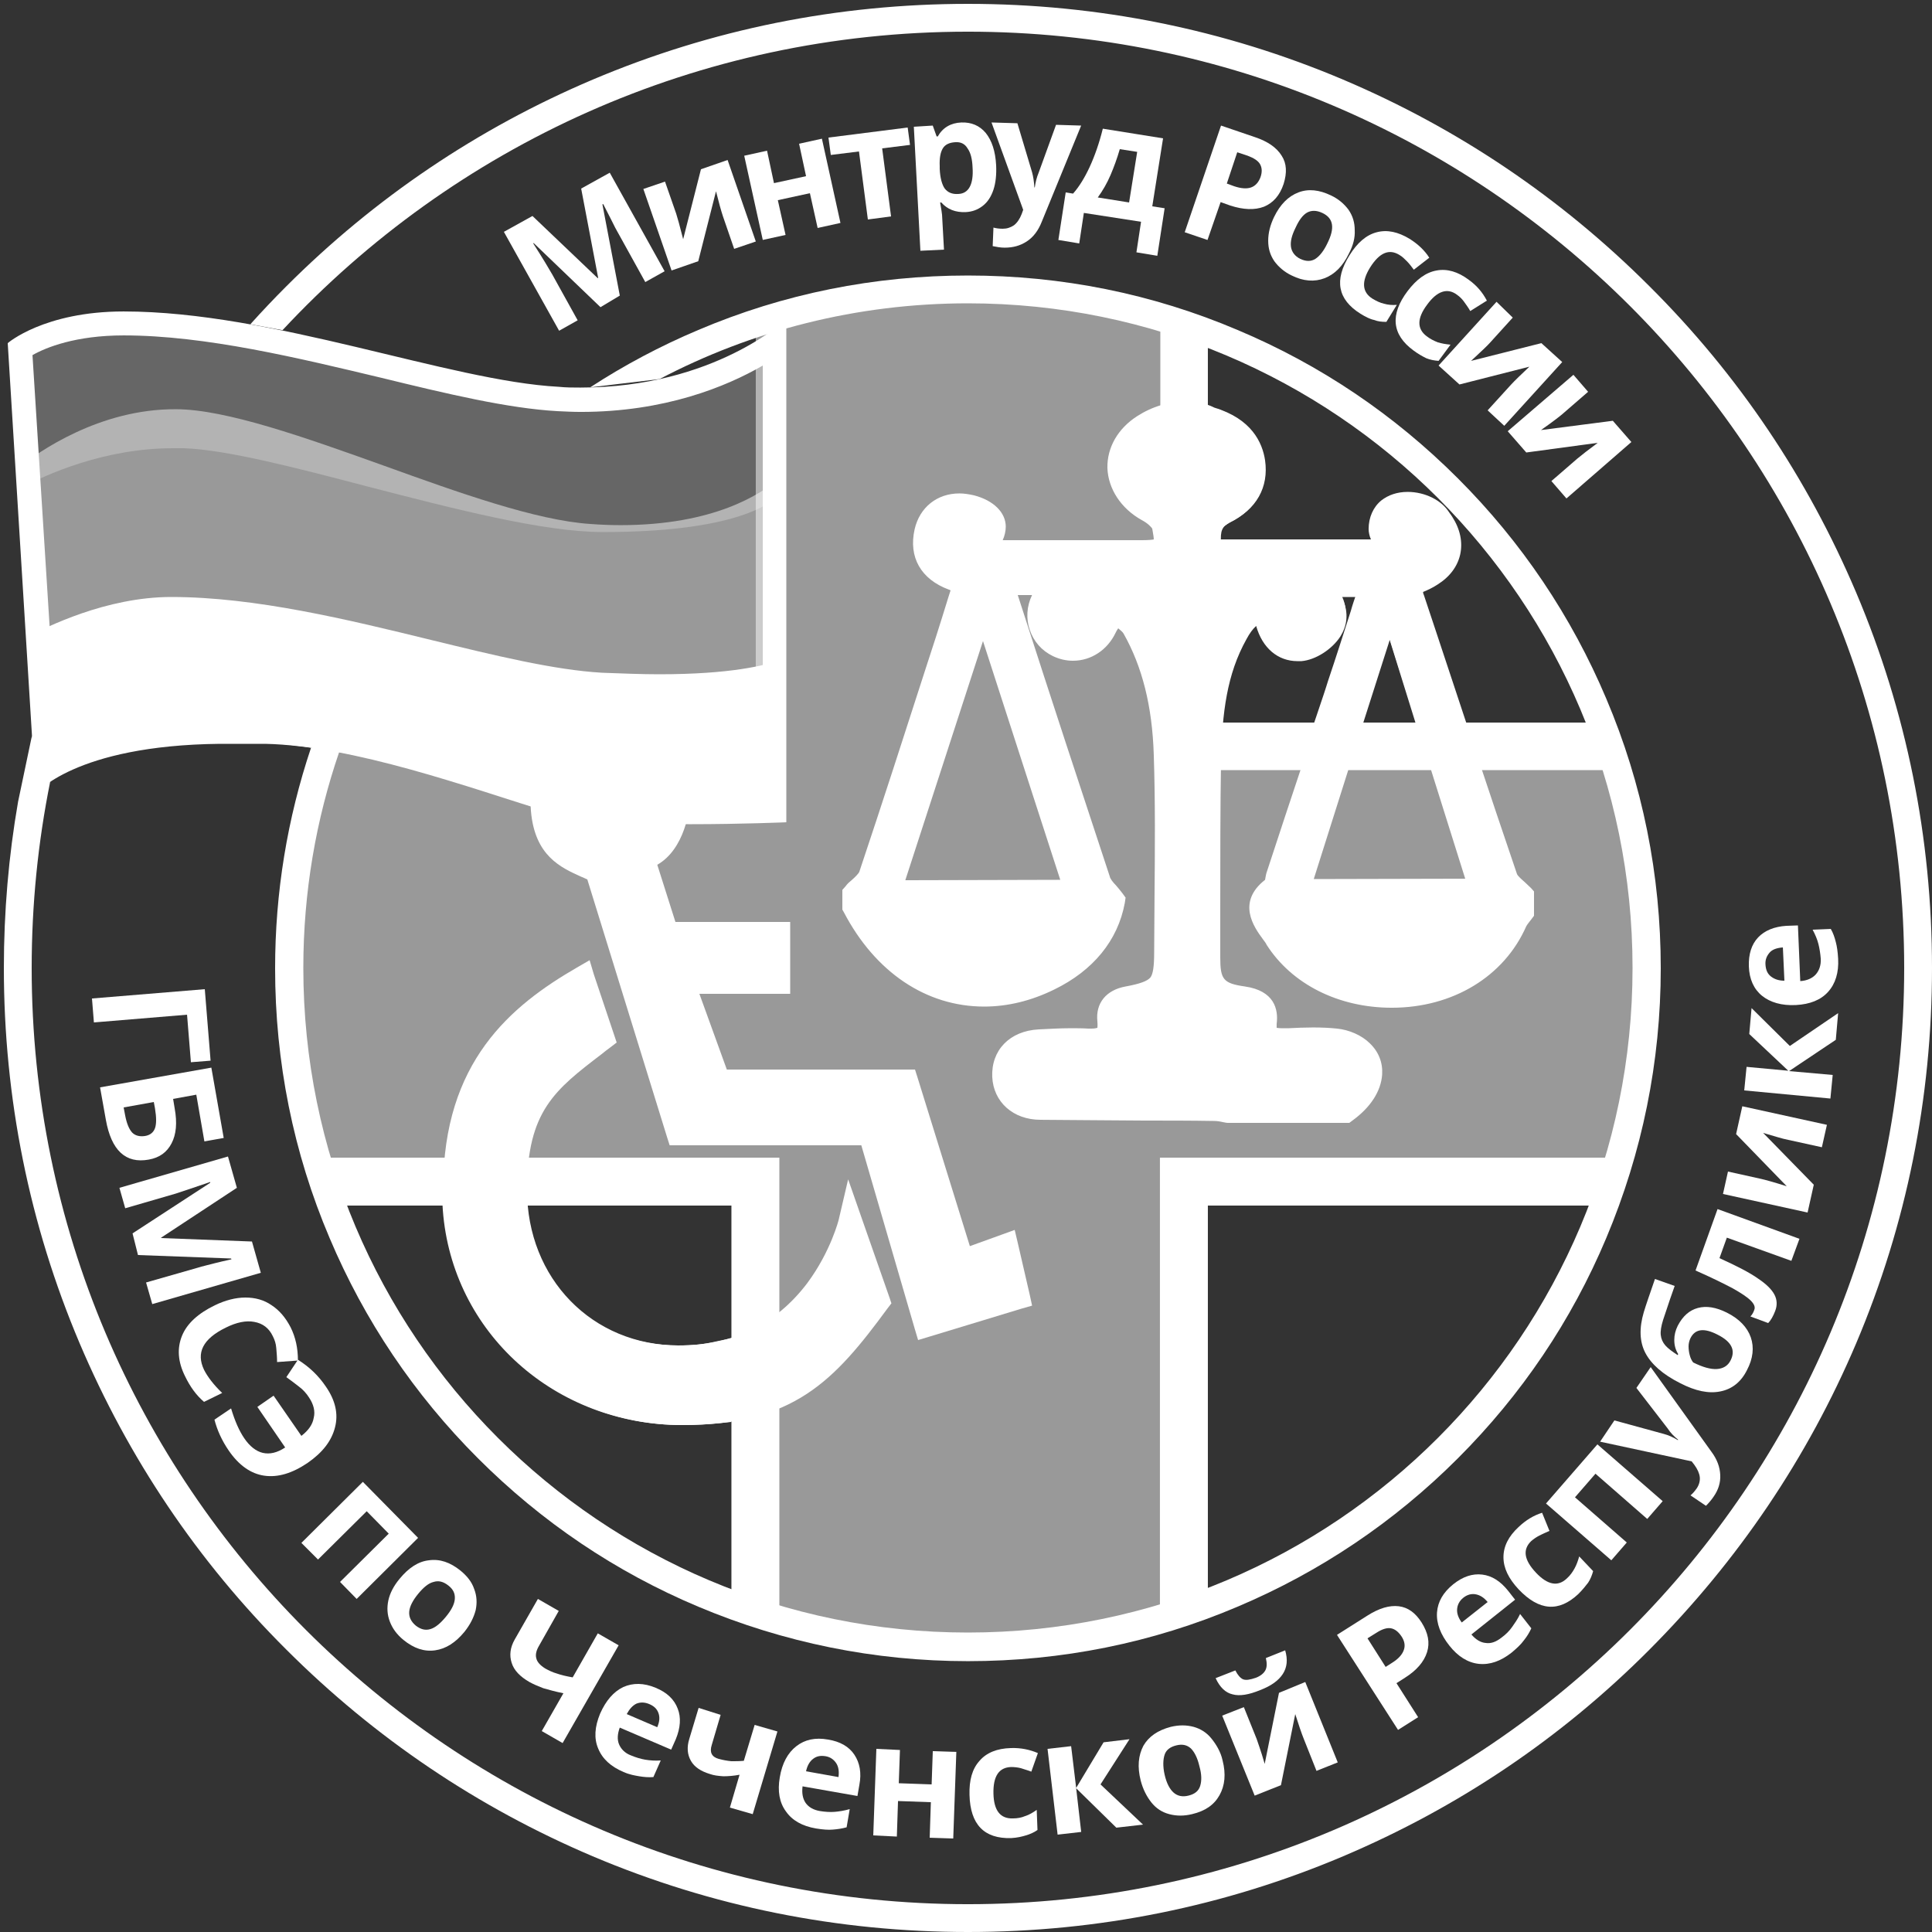
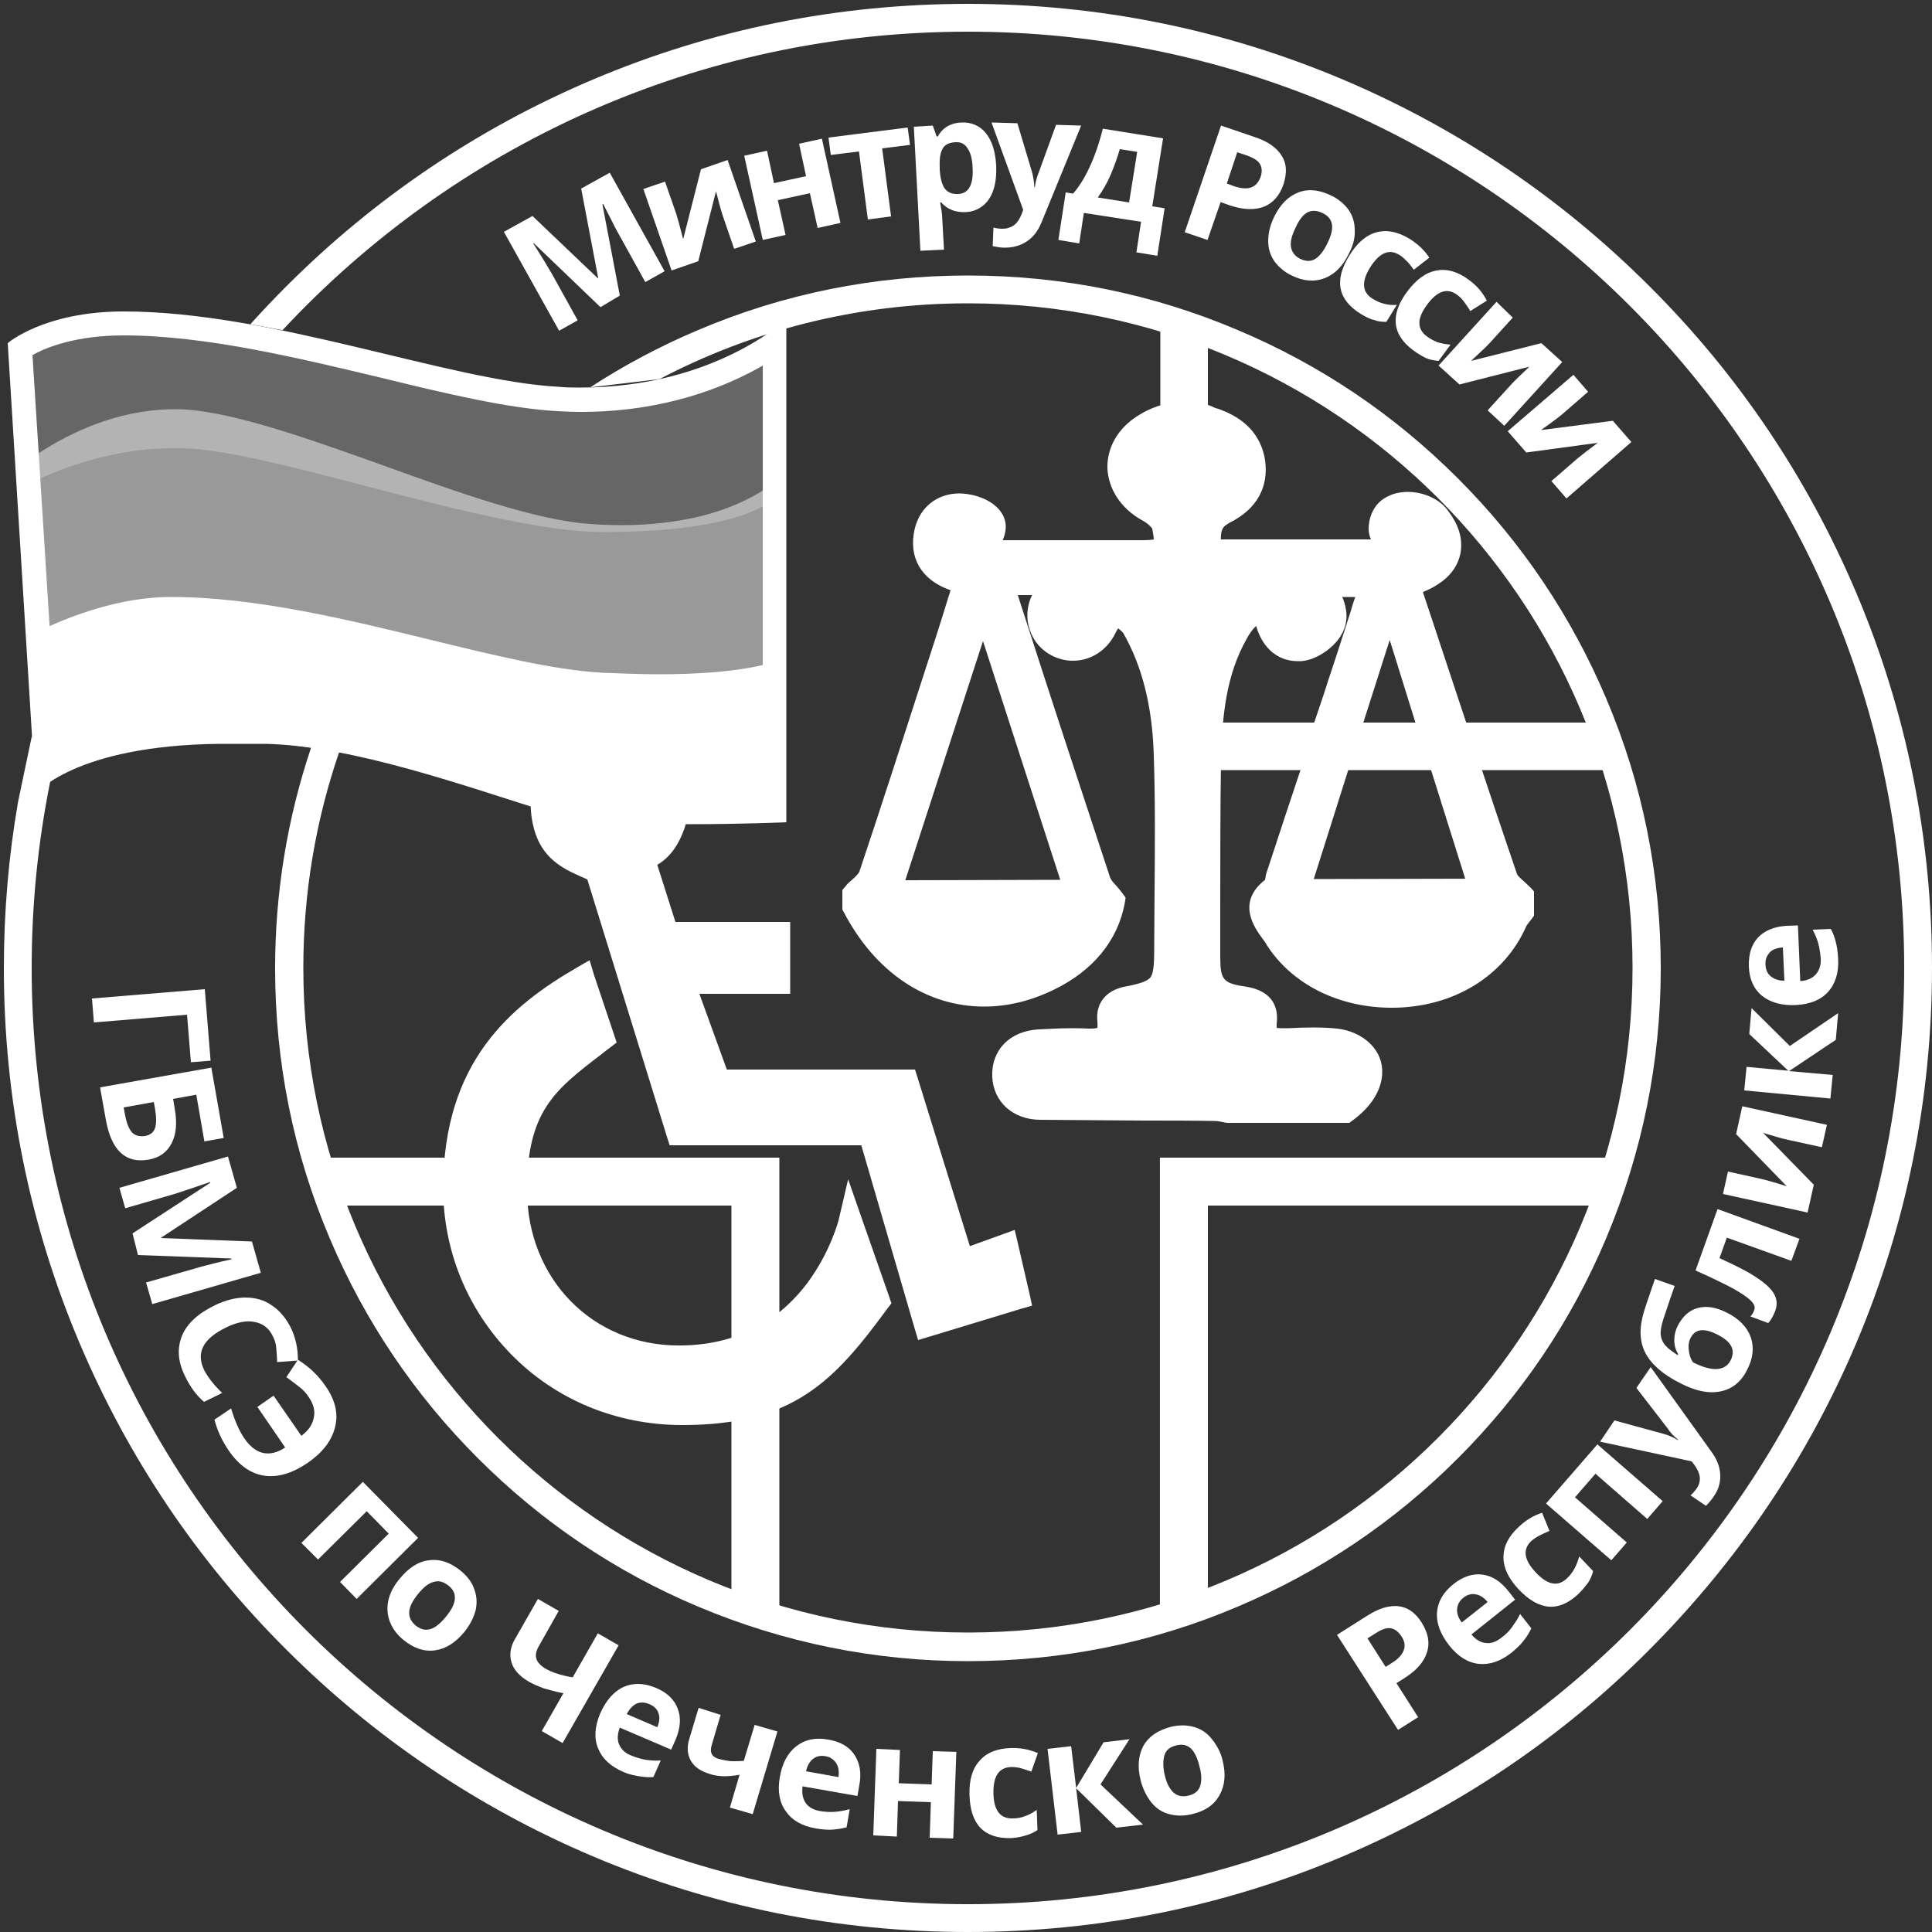
<svg xmlns="http://www.w3.org/2000/svg" width="48" height="48" viewBox="0 0 48 48" fill="none">
  <rect x="0" y="0" width="48" height="48" fill="#333333" stroke="none" />
  <g clip-path="url(#clip0_512_6725)">
-     <path d="M40.694 21.168C40.512 20.419 40.742 19.517 40.31 18.854C40.243 18.749 40.224 18.634 40.233 18.538H29.414V8.083C28.646 7.891 27.888 7.661 27.11 7.507C26.15 7.315 25.161 7.286 24.192 7.277C23.241 7.277 22.291 7.258 21.34 7.296C20.841 7.315 20.39 7.411 19.929 7.632C19.545 7.814 19.18 8.006 18.777 8.141V18.538H7.9C7.555 19.354 7.536 20.275 7.401 21.149C7.267 22.051 7.046 22.934 6.883 23.818C7.017 24.528 7.027 25.248 7.123 25.968C7.228 26.803 7.488 27.619 7.67 28.445C7.814 28.742 7.948 29.059 7.987 29.347H18.777V40.128C19.104 40.166 19.401 40.282 19.708 40.426C20.131 40.627 20.563 40.762 21.014 40.877C21.974 41.117 22.915 41.155 23.904 41.098C25.766 40.973 27.59 40.57 29.414 40.234V29.357H40.156C40.156 29.347 40.156 29.338 40.166 29.328C40.444 28.445 40.483 27.504 40.646 26.602C40.819 25.67 40.982 24.739 41.02 23.798C41.068 22.877 40.905 22.051 40.694 21.168Z" fill="white" fill-opacity="0.5" />
    <path d="M40.098 29.002C40.05 28.925 40.022 28.848 40.031 28.762H28.818V40.071C29.193 39.936 29.606 39.85 30.009 39.763V29.952H39.609C39.753 29.626 39.945 29.319 40.098 29.002Z" fill="white" />
    <path d="M7.996 28.762C8.073 28.906 8.13 29.059 8.188 29.232C8.265 29.482 8.332 29.722 8.438 29.952H18.172V39.984C18.566 40.003 18.969 40.051 19.363 40.099V28.762H7.996Z" fill="white" />
    <path d="M39.618 17.952H30.009V8.352C29.903 8.285 29.798 8.198 29.673 8.15C29.644 8.141 29.606 8.131 29.577 8.112C29.491 8.093 29.395 8.074 29.308 8.045C29.154 8.016 28.991 7.997 28.838 7.978C28.838 7.978 28.838 7.978 28.828 7.978V19.133H40.118C39.897 18.758 39.705 18.365 39.618 17.952Z" fill="white" />
    <path fill-rule="evenodd" clip-rule="evenodd" d="M47.309 24.048C47.309 11.203 36.892 0.787 24.048 0.787C17.324 0.787 11.266 3.641 7.019 8.203L6.22 8.056C6.508 7.735 6.806 7.421 7.113 7.114C9.312 4.915 11.875 3.187 14.726 1.978C17.673 0.73 20.812 0.096 24.048 0.096C27.283 0.096 30.422 0.73 33.369 1.978C36.221 3.187 38.784 4.915 40.982 7.114C43.19 9.312 44.908 11.875 46.118 14.727C47.366 17.674 48 20.813 48 24.048C48 27.283 47.366 30.423 46.118 33.37C44.908 36.221 43.181 38.775 40.982 40.983C38.784 43.191 36.221 44.909 33.369 46.119C30.422 47.367 27.283 48 24.048 48C20.812 48 17.673 47.367 14.726 46.119C11.875 44.909 9.312 43.181 7.113 40.983C4.905 38.784 3.187 36.221 1.977 33.37C0.729 30.423 0.096 27.283 0.096 24.048C0.096 22.651 0.214 21.272 0.449 19.919L0.794 18.275L1 19.5L1.246 19.426C0.945 20.92 0.787 22.465 0.787 24.048C0.787 36.893 11.203 47.309 24.048 47.309C36.892 47.309 47.309 36.893 47.309 24.048Z" fill="white" />
    <path fill-rule="evenodd" clip-rule="evenodd" d="M40.56 24.048C40.56 14.928 33.168 7.536 24.048 7.536C21.282 7.536 18.676 8.216 16.386 9.418L14.664 9.623C15.512 9.071 16.408 8.595 17.347 8.199C19.469 7.296 21.725 6.845 24.048 6.845C26.371 6.845 28.627 7.296 30.749 8.199C32.803 9.063 34.637 10.301 36.221 11.885C37.805 13.469 39.043 15.312 39.907 17.357C40.809 19.479 41.261 21.735 41.261 24.058C41.261 26.381 40.8 28.637 39.907 30.759C39.043 32.813 37.805 34.647 36.221 36.231C34.637 37.815 32.793 39.053 30.749 39.917C28.627 40.82 26.371 41.271 24.048 41.271C21.725 41.271 19.469 40.81 17.347 39.917C15.293 39.053 13.459 37.815 11.875 36.231C10.291 34.647 9.053 32.804 8.189 30.759C7.286 28.637 6.835 26.381 6.835 24.058C6.835 22.176 7.137 20.337 7.727 18.579C7.945 18.516 8.285 18.621 8.428 18.681C7.85 20.364 7.536 22.169 7.536 24.048C7.536 33.168 14.928 40.56 24.048 40.56C33.168 40.56 40.56 33.168 40.56 24.048Z" fill="white" />
    <path d="M15.418 13.047C15.178 13.047 14.918 13.037 14.669 13.018C13.325 12.931 11.395 12.24 9.533 11.568C7.603 10.877 5.616 10.167 4.368 10.167C2.467 10.157 0.951 11.232 0.461 11.616C0.49 12.058 0.538 12.499 0.567 12.941C0.615 13.603 0.643 14.266 0.643 14.928C0.643 15.255 0.643 15.581 0.72 15.898C0.787 16.167 0.845 16.416 0.883 16.685C1.536 16.311 2.976 15.619 4.752 15.61H4.839C6.509 15.61 8.746 16.042 10.906 16.455C12.893 16.839 14.774 17.194 16.061 17.194C18.115 17.194 19.133 16.723 19.383 16.579V11.866C18.902 12.288 17.722 13.047 15.418 13.047Z" fill="white" fill-opacity="0.5" />
    <path d="M14.42 9.783C14.238 9.783 14.055 9.783 13.873 9.763C12.682 9.696 11.185 9.331 9.591 8.947C7.517 8.448 5.165 7.882 3.073 7.882C1.786 7.882 0.97 8.227 0.577 8.448C0.596 8.477 0.596 8.515 0.596 8.554C0.567 9.322 0.452 10.099 0.442 10.867C0.433 11.29 0.461 11.722 0.5 12.135C1.162 11.779 2.602 11.136 4.301 11.136C4.388 11.136 4.484 11.136 4.57 11.136C5.636 11.175 7.335 11.616 9.13 12.087C11.281 12.643 13.508 13.219 14.977 13.219C18.577 13.219 19.297 12.375 19.393 12.24V8.247C18.778 8.707 17.098 9.783 14.42 9.783Z" fill="white" fill-opacity="0.25" />
    <path d="M16.378 16.752C15.936 16.752 15.466 16.733 14.957 16.714C13.767 16.646 12.279 16.282 10.704 15.898C8.659 15.398 6.346 14.832 4.253 14.832C2.64 14.832 1.143 15.581 0.691 15.821C0.691 15.85 0.701 15.878 0.711 15.907C0.787 16.205 0.855 16.502 0.893 16.81C0.96 17.482 0.96 18.154 0.96 18.816C0.96 18.845 0.96 18.874 0.951 18.893L1.008 19.478C1.517 19.171 2.919 18.432 4.848 18.394C4.973 18.394 5.088 18.394 5.213 18.394C7.882 18.394 9.994 18.998 11.856 19.526C13.191 19.91 14.352 20.237 15.466 20.275C16.675 20.314 17.645 20.342 18.346 20.342C18.979 20.342 19.258 20.323 19.383 20.314V16.397C19.018 16.531 18.154 16.752 16.378 16.752Z" fill="white" />
    <path d="M3.072 8.333C5.108 8.333 7.431 8.899 9.485 9.389C11.098 9.783 12.624 10.147 13.853 10.215C14.045 10.224 14.237 10.234 14.429 10.234C16.512 10.234 18.039 9.61 18.951 9.082V19.863C18.509 19.872 17.856 19.891 17.156 19.891C15.015 19.891 14.237 19.757 13.968 19.671C13.536 19.536 13.095 19.392 12.624 19.239C10.704 18.605 8.525 17.914 6.672 17.875C6.519 17.875 6.356 17.856 6.202 17.856L5.904 17.837C3.466 17.837 2.285 18.288 1.431 18.701L0.807 8.823C1.143 8.631 1.882 8.333 3.072 8.333ZM3.072 7.738C1.095 7.738 0.192 8.525 0.192 8.525L0.884 19.728C0.884 19.728 1.834 18.519 5.463 18.48C5.607 18.48 6.432 18.48 6.586 18.48C8.794 18.528 11.597 19.546 13.786 20.227C14.429 20.429 15.869 20.477 17.146 20.477C18.423 20.477 19.536 20.429 19.536 20.429V7.93C19.536 7.93 17.751 9.629 14.42 9.629C14.247 9.629 14.064 9.629 13.882 9.61C11.156 9.466 6.778 7.738 3.072 7.738Z" fill="white" />
    <path d="M16.953 35.252C15.359 35.252 13.881 34.638 12.796 33.533C11.74 32.449 11.154 31.028 11.154 29.521C11.154 26.468 12.719 25.143 14.399 24.164L14.553 24.068L15.138 25.834L14.841 26.055C13.689 26.938 12.93 27.514 12.93 29.54C12.93 31.834 14.61 33.562 16.847 33.562C20.159 33.562 20.937 30.433 20.965 30.308L21.081 29.809L21.983 32.353L21.935 32.41C20.514 34.349 19.554 35.252 16.953 35.252Z" fill="white" />
    <path d="M14.476 24.298L14.976 25.786C13.689 26.775 12.796 27.332 12.796 29.559C12.796 31.892 14.534 33.725 16.867 33.725C20.342 33.725 21.129 30.356 21.129 30.356L21.82 32.333C20.438 34.215 19.507 35.108 16.963 35.108C13.689 35.108 11.308 32.496 11.308 29.52C11.299 26.765 12.595 25.392 14.476 24.298ZM14.649 23.856L14.332 24.039C12.691 24.989 11.011 26.381 11.011 29.52C11.011 31.066 11.606 32.525 12.691 33.639C13.804 34.781 15.321 35.405 16.953 35.405C19.718 35.405 20.726 34.311 22.051 32.506L22.147 32.381L22.099 32.237L21.407 30.26L21.072 29.3L20.841 30.288C20.841 30.298 20.64 31.095 20.054 31.882C19.276 32.909 18.201 33.428 16.867 33.428C14.716 33.428 13.094 31.767 13.094 29.559C13.094 27.6 13.795 27.072 14.947 26.189C15.014 26.132 15.081 26.084 15.158 26.026L15.321 25.901L15.254 25.7L14.755 24.212L14.649 23.856Z" fill="white" />
    <path d="M16.953 35.252C13.862 35.252 11.376 33.015 11.155 30.058L11.146 29.904H11.309C11.501 29.904 12.576 29.924 12.825 29.943L12.95 29.952L12.96 30.077C13.152 32.132 14.755 33.581 16.858 33.581C17.232 33.581 17.52 33.552 17.817 33.485L18 33.447V33.629C18 34.445 18 34.973 18.009 35.059L18.019 35.194L17.885 35.213C17.578 35.242 17.28 35.252 16.953 35.252Z" fill="white" />
-     <path d="M11.299 30.048C11.501 30.048 12.566 30.067 12.806 30.087C13.008 32.208 14.669 33.725 16.848 33.725C17.222 33.725 17.52 33.696 17.837 33.629C17.837 33.831 17.837 34.915 17.846 35.069C17.568 35.098 17.27 35.117 16.944 35.117C13.834 35.107 11.51 32.842 11.299 30.048ZM11.299 29.75H10.982L11.002 30.067C11.232 33.111 13.786 35.405 16.954 35.405C17.28 35.405 17.587 35.386 17.885 35.357L18.163 35.328L18.154 35.05C18.154 34.963 18.144 34.426 18.144 33.629V33.255L17.779 33.331C17.491 33.398 17.222 33.427 16.848 33.427C14.832 33.427 13.286 32.045 13.104 30.058L13.085 29.799L12.826 29.789C12.566 29.77 11.501 29.75 11.299 29.75Z" fill="white" />
    <path d="M21.504 28.311H16.742L14.707 21.754C14.64 21.715 14.573 21.687 14.486 21.658C13.987 21.437 13.421 21.178 13.325 20.151C13.277 19.623 13.411 19.143 13.719 18.787C14.045 18.403 14.554 18.154 15.149 18.106C15.197 18.106 15.245 18.096 15.303 18.096C16.339 18.096 17.002 19.066 17.002 19.738C17.002 19.757 16.983 21.072 16.147 21.418L16.666 23.059H19.488V24.547H17.174L17.962 26.727H22.627L24 31.143L25.104 30.739L25.469 32.323L22.915 33.101L21.504 28.311Z" fill="white" />
    <path d="M15.312 18.24C16.282 18.24 16.858 19.152 16.858 19.738C16.858 19.939 16.762 21.12 15.965 21.322L16.56 23.203H19.335V24.394H16.954L17.856 26.88H22.522L23.904 31.344L24.989 30.95L25.287 32.237L23.012 32.928L21.629 28.166H16.867L14.851 21.658C14.295 21.37 13.604 21.264 13.498 20.141C13.402 19.056 14.132 18.346 15.178 18.259C15.216 18.24 15.264 18.24 15.312 18.24ZM15.312 17.942C15.255 17.942 15.207 17.942 15.149 17.952C14.515 18.01 13.968 18.269 13.613 18.682C13.287 19.075 13.143 19.584 13.191 20.15C13.287 21.264 13.93 21.552 14.439 21.782C14.496 21.802 14.544 21.83 14.592 21.85L16.57 28.243L16.637 28.454H16.858H21.399L22.724 33.005L22.81 33.293L23.098 33.206L25.373 32.515L25.642 32.438L25.584 32.17L25.287 30.883L25.21 30.557L24.893 30.672L24.096 30.96L22.8 26.784L22.733 26.573H22.512H18.058L17.376 24.691H19.335H19.632V24.394V23.203V22.906H19.335H16.781L16.33 21.485C17.002 21.101 17.155 20.122 17.155 19.728C17.155 18.989 16.455 17.942 15.312 17.942Z" fill="white" />
    <path d="M30.537 27.716H30.527C30.489 27.706 30.441 27.706 30.402 27.696C30.316 27.677 30.239 27.668 30.163 27.668C29.577 27.668 29.001 27.658 28.415 27.658C27.57 27.658 26.706 27.648 25.843 27.639C25.238 27.629 24.815 27.264 24.796 26.708C24.777 26.122 25.171 25.719 25.814 25.68C26.044 25.661 26.313 25.652 26.591 25.652C26.745 25.652 26.889 25.652 27.023 25.661C27.062 25.661 27.09 25.661 27.119 25.661C27.254 25.661 27.331 25.642 27.369 25.594C27.427 25.536 27.417 25.412 27.407 25.316C27.369 24.941 27.58 24.692 27.983 24.615C28.732 24.48 28.819 24.375 28.819 23.616C28.819 23.156 28.819 22.704 28.828 22.244C28.838 21.092 28.847 19.892 28.809 18.72C28.77 17.492 28.521 16.484 28.041 15.648C27.993 15.562 27.887 15.485 27.782 15.399C27.772 15.389 27.753 15.38 27.743 15.37C27.676 15.456 27.609 15.543 27.57 15.629C27.398 16.004 27.043 16.234 26.649 16.234C26.495 16.234 26.351 16.196 26.207 16.138C25.967 16.023 25.785 15.821 25.708 15.572C25.622 15.322 25.651 15.044 25.775 14.804C25.814 14.736 25.843 14.679 25.881 14.612H25.075C25.075 14.64 25.084 14.669 25.094 14.688L25.257 15.188C25.958 17.357 26.687 19.594 27.417 21.802C27.446 21.879 27.513 21.965 27.609 22.071C27.657 22.128 27.715 22.186 27.762 22.263L27.801 22.32L27.791 22.388C27.619 23.271 27.043 23.972 26.111 24.432C25.564 24.701 24.998 24.836 24.441 24.836C23.068 24.836 21.839 24.01 21.09 22.57L21.071 22.541V22.148L21.11 22.109C21.158 22.052 21.215 22.004 21.263 21.956C21.359 21.869 21.455 21.783 21.484 21.696C22.05 20.007 22.607 18.279 23.145 16.608L23.385 15.869C23.491 15.543 23.587 15.226 23.692 14.89C23.73 14.784 23.759 14.669 23.788 14.564C23.721 14.544 23.673 14.525 23.615 14.506C22.982 14.266 22.713 13.796 22.857 13.181C22.962 12.711 23.346 12.413 23.826 12.413C23.932 12.413 24.047 12.432 24.153 12.452C24.575 12.557 24.834 12.807 24.834 13.085C24.834 13.268 24.748 13.45 24.623 13.565C24.93 13.565 27.321 13.565 27.321 13.565H28.338C28.454 13.565 28.723 13.565 28.77 13.508C28.819 13.45 28.77 13.181 28.751 13.095C28.742 13.037 28.636 12.912 28.415 12.797C27.945 12.528 27.647 12.096 27.628 11.626C27.609 11.175 27.858 10.743 28.3 10.464C28.655 10.234 29.039 10.128 29.442 10.128C29.654 10.128 29.875 10.167 30.086 10.224C30.758 10.426 31.151 10.839 31.238 11.415C31.324 12.029 31.055 12.5 30.451 12.797C30.134 12.951 30.114 13.172 30.163 13.594H31.113C31.324 13.594 31.545 13.594 31.756 13.594C32.025 13.594 32.294 13.594 32.562 13.594C32.898 13.594 33.234 13.594 33.58 13.594C33.858 13.594 34.108 13.594 34.348 13.594C34.214 13.479 34.137 13.296 34.137 13.191C34.137 12.951 34.233 12.74 34.396 12.596C34.54 12.48 34.732 12.413 34.953 12.413C35.337 12.413 35.711 12.596 35.884 12.855C36.066 13.133 36.124 13.421 36.066 13.69C36.009 13.949 35.836 14.18 35.567 14.343C35.452 14.42 35.318 14.468 35.193 14.525C35.174 14.535 35.145 14.544 35.116 14.554C35.116 14.554 35.116 14.554 35.116 14.564C35.135 14.64 35.145 14.708 35.164 14.765L35.433 15.581C36.095 17.588 36.786 19.661 37.478 21.696C37.507 21.783 37.593 21.86 37.699 21.956C37.756 22.004 37.804 22.052 37.852 22.109L37.891 22.148V22.647L37.862 22.685C37.843 22.714 37.823 22.743 37.804 22.762C37.766 22.81 37.737 22.848 37.718 22.896C37.199 24.096 35.971 24.836 34.511 24.836C33.244 24.836 32.13 24.279 31.535 23.338C31.506 23.29 31.468 23.242 31.43 23.184C31.199 22.858 30.854 22.368 31.506 21.888C31.516 21.879 31.526 21.812 31.535 21.773C31.545 21.735 31.555 21.687 31.564 21.639L32.025 20.247C32.38 19.162 32.745 18.077 33.1 17.002C33.292 16.426 33.474 15.86 33.666 15.264C33.734 15.063 33.801 14.852 33.868 14.64H33.004C33.282 15.015 33.331 15.36 33.119 15.687C32.947 15.965 32.572 16.205 32.265 16.234C32.236 16.234 32.207 16.234 32.178 16.234C31.747 16.234 31.41 15.927 31.276 15.418C31.276 15.399 31.247 15.303 31.209 15.303C31.18 15.303 31.132 15.322 31.075 15.38C30.979 15.466 30.873 15.6 30.777 15.764C30.268 16.666 30.143 17.645 30.124 18.855C30.095 20.055 30.105 21.284 30.105 22.464C30.105 22.896 30.105 23.328 30.105 23.751C30.105 24.365 30.239 24.528 30.854 24.615C31.036 24.644 31.602 24.72 31.526 25.383C31.516 25.46 31.516 25.546 31.555 25.594C31.593 25.632 31.67 25.652 31.794 25.652C31.814 25.652 31.823 25.652 31.843 25.652H31.977C32.178 25.642 32.37 25.632 32.572 25.632C32.793 25.632 32.975 25.642 33.148 25.661C33.417 25.69 33.705 25.815 33.878 25.988C34.07 26.17 34.156 26.4 34.137 26.65C34.118 27.005 33.868 27.38 33.465 27.677L33.426 27.706H30.537V27.716ZM26.543 22.013L24.422 15.447L22.291 22.013H26.543ZM36.594 21.984L34.531 15.389L32.438 21.984H36.594ZM29.471 11.108C29.145 11.108 28.866 11.319 28.866 11.578C28.866 11.693 28.905 11.799 28.991 11.885C29.107 12 29.289 12.068 29.491 12.068H29.5C29.711 12.068 29.932 11.972 30.067 11.828C30.143 11.741 30.191 11.645 30.182 11.549C30.172 11.319 29.836 11.108 29.471 11.108Z" fill="white" />
    <path d="M29.472 10.272C29.673 10.272 29.875 10.301 30.076 10.368C30.605 10.522 31.037 10.839 31.123 11.434C31.209 12.01 30.921 12.423 30.413 12.663C29.952 12.883 30 13.277 30.057 13.738C30.422 13.738 30.777 13.738 31.133 13.738C31.353 13.738 31.564 13.738 31.785 13.738C32.39 13.738 32.995 13.738 33.609 13.738C34.022 13.738 34.444 13.738 34.857 13.728C35.011 13.728 35.203 13.623 35.289 13.498C35.366 13.402 35.309 13.21 35.309 13.066C35.28 13.085 35.232 13.066 35.203 13.085C35.126 13.143 35.126 13.229 35.097 13.267C35.02 13.363 34.925 13.565 34.713 13.565C34.675 13.565 34.627 13.555 34.579 13.536C34.416 13.479 34.32 13.277 34.32 13.181C34.32 12.999 34.387 12.826 34.531 12.711C34.656 12.615 34.819 12.567 35.001 12.567C35.318 12.567 35.654 12.711 35.808 12.941C36.124 13.431 36.029 13.911 35.539 14.218C35.376 14.314 35.193 14.381 35.001 14.477C35.03 14.602 35.04 14.717 35.078 14.823C35.846 17.136 36.605 19.45 37.392 21.754C37.449 21.936 37.66 22.061 37.795 22.205C37.795 22.339 37.795 22.464 37.795 22.599C37.737 22.675 37.67 22.752 37.632 22.839C37.094 24.087 35.827 24.691 34.569 24.691C33.437 24.691 32.313 24.211 31.718 23.261C31.478 22.896 31.027 22.474 31.651 22.013C31.728 21.955 31.728 21.802 31.766 21.696C32.285 20.141 32.793 18.595 33.312 17.05C33.59 16.205 33.859 15.37 34.137 14.487C33.667 14.487 33.245 14.487 32.736 14.487C33.11 14.842 33.292 15.226 33.062 15.6C32.918 15.831 32.592 16.051 32.323 16.071C32.304 16.071 32.275 16.071 32.246 16.071C31.852 16.071 31.593 15.783 31.497 15.37C31.459 15.216 31.382 15.139 31.286 15.139C31.209 15.139 31.133 15.178 31.056 15.245C30.921 15.36 30.816 15.514 30.729 15.677C30.172 16.656 30.076 17.741 30.057 18.835C30.019 20.467 30.038 22.099 30.038 23.741C30.038 24.432 30.23 24.653 30.912 24.759C31.276 24.816 31.507 24.951 31.449 25.363C31.401 25.719 31.584 25.805 31.872 25.805C31.891 25.805 31.91 25.805 31.929 25.805C32.169 25.795 32.409 25.786 32.659 25.786C32.851 25.786 33.033 25.795 33.216 25.815C33.437 25.834 33.696 25.949 33.859 26.103C34.272 26.496 34.089 27.111 33.456 27.571C32.496 27.571 31.536 27.571 30.585 27.571C30.451 27.552 30.326 27.523 30.192 27.523C28.752 27.514 27.321 27.514 25.881 27.495C25.344 27.485 24.998 27.168 24.979 26.707C24.96 26.208 25.286 25.872 25.852 25.834C26.112 25.815 26.361 25.805 26.62 25.805C26.765 25.805 26.899 25.805 27.043 25.815C27.081 25.815 27.12 25.815 27.148 25.815C27.465 25.815 27.628 25.699 27.59 25.306C27.561 24.999 27.734 24.826 28.041 24.768C28.867 24.615 29.001 24.451 29.001 23.626C29.001 21.994 29.04 20.352 28.982 18.72C28.944 17.635 28.742 16.551 28.195 15.581C28.099 15.408 27.897 15.303 27.744 15.168C27.648 15.303 27.532 15.437 27.465 15.591C27.312 15.917 27.005 16.109 26.678 16.109C26.553 16.109 26.428 16.08 26.304 16.023C25.872 15.821 25.709 15.322 25.939 14.89C26.006 14.765 26.083 14.65 26.179 14.477C25.737 14.477 25.353 14.477 24.95 14.477C24.969 14.592 24.96 14.679 24.988 14.755C25.756 17.127 26.534 19.498 27.312 21.859C27.369 22.032 27.532 22.157 27.686 22.359C27.513 23.251 26.928 23.885 26.083 24.298C25.545 24.557 24.998 24.691 24.48 24.691C23.184 24.691 22.003 23.923 21.264 22.503C21.264 22.407 21.264 22.301 21.264 22.205C21.398 22.051 21.609 21.927 21.677 21.744C22.329 19.805 22.953 17.856 23.577 15.917C23.731 15.447 23.875 14.957 24.029 14.467C23.875 14.419 23.798 14.4 23.721 14.371C23.165 14.16 22.924 13.757 23.049 13.219C23.145 12.826 23.443 12.567 23.875 12.567C23.971 12.567 24.067 12.576 24.172 12.605C24.547 12.701 24.739 12.903 24.739 13.095C24.739 13.267 24.614 13.479 24.47 13.536C24.393 13.565 24.326 13.575 24.259 13.575C24.038 13.575 23.884 13.411 23.798 13.143C23.798 13.133 23.741 13.133 23.692 13.123C23.568 13.565 23.769 13.719 24.182 13.719C24.652 13.719 25.113 13.719 25.584 13.719C26.189 13.719 26.793 13.719 27.408 13.719C27.734 13.719 28.07 13.719 28.396 13.719C28.992 13.719 29.069 13.642 28.963 13.066C28.934 12.912 28.723 12.749 28.56 12.663C27.667 12.163 27.609 11.127 28.454 10.579C28.742 10.368 29.097 10.272 29.472 10.272ZM29.481 12.211H29.491C29.942 12.211 30.345 11.885 30.326 11.539C30.307 11.223 29.923 10.954 29.472 10.954C29.059 10.954 28.723 11.232 28.713 11.568C28.704 11.943 29.04 12.211 29.481 12.211ZM32.236 22.138C33.782 22.138 35.241 22.138 36.806 22.138C36.057 19.738 35.328 17.424 34.608 15.111C34.56 15.111 34.521 15.111 34.473 15.111C33.724 17.443 32.985 19.767 32.236 22.138ZM22.08 22.167C23.673 22.167 25.152 22.167 26.745 22.167C25.977 19.776 25.229 17.472 24.48 15.178C24.432 15.178 24.393 15.178 24.345 15.178C23.596 17.491 22.848 19.815 22.08 22.167ZM29.472 9.975C29.04 9.975 28.627 10.099 28.253 10.339C27.773 10.647 27.504 11.117 27.513 11.626C27.532 12.144 27.849 12.634 28.368 12.922C28.531 13.008 28.608 13.104 28.627 13.133C28.656 13.287 28.665 13.363 28.665 13.402C28.627 13.411 28.531 13.421 28.349 13.421C28.022 13.421 27.686 13.421 27.36 13.421H26.448H25.536C25.325 13.421 25.123 13.421 24.912 13.421C24.96 13.315 24.988 13.191 24.988 13.085C24.988 12.73 24.681 12.432 24.201 12.307C24.076 12.279 23.952 12.259 23.837 12.259C23.28 12.259 22.848 12.605 22.723 13.152C22.569 13.843 22.877 14.391 23.577 14.65C23.587 14.65 23.606 14.659 23.616 14.669C23.596 14.727 23.577 14.794 23.558 14.851C23.453 15.187 23.357 15.504 23.251 15.831L23.011 16.57C22.473 18.24 21.916 19.968 21.35 21.658C21.331 21.706 21.244 21.792 21.168 21.859C21.11 21.907 21.052 21.955 21.005 22.023L20.928 22.109V22.224V22.522V22.599L20.966 22.666C21.744 24.154 23.011 25.008 24.451 25.008C25.037 25.008 25.622 24.864 26.189 24.586C27.158 24.115 27.773 23.367 27.945 22.435L27.965 22.301L27.888 22.195C27.83 22.119 27.773 22.051 27.724 21.994C27.648 21.917 27.581 21.831 27.571 21.773C26.841 19.565 26.102 17.319 25.401 15.139L25.286 14.784H25.641C25.507 15.063 25.488 15.37 25.584 15.648C25.68 15.936 25.881 16.167 26.16 16.301C26.323 16.378 26.486 16.416 26.659 16.416C27.11 16.416 27.513 16.147 27.715 15.725C27.734 15.687 27.753 15.648 27.782 15.61C27.84 15.658 27.897 15.706 27.916 15.744C28.377 16.56 28.627 17.539 28.665 18.749C28.704 19.92 28.694 21.111 28.684 22.272C28.684 22.723 28.675 23.194 28.675 23.655C28.675 24.019 28.646 24.202 28.579 24.288C28.502 24.375 28.329 24.442 27.965 24.509C27.485 24.595 27.216 24.922 27.264 25.373C27.273 25.479 27.264 25.527 27.264 25.536C27.254 25.536 27.216 25.555 27.129 25.555C27.101 25.555 27.072 25.555 27.033 25.555C26.899 25.546 26.745 25.546 26.592 25.546C26.313 25.546 26.035 25.565 25.805 25.575C25.084 25.613 24.624 26.093 24.652 26.755C24.681 27.379 25.171 27.821 25.852 27.821C26.707 27.831 27.581 27.831 28.425 27.84C29.001 27.84 29.587 27.84 30.163 27.85C30.23 27.85 30.297 27.859 30.384 27.879C30.432 27.888 30.47 27.898 30.518 27.898H30.537H30.556H33.427H33.523L33.6 27.84C34.051 27.514 34.31 27.111 34.339 26.698C34.358 26.4 34.252 26.131 34.032 25.92C33.83 25.719 33.513 25.584 33.216 25.555C33.033 25.536 32.841 25.527 32.62 25.527C32.419 25.527 32.217 25.536 32.016 25.546H31.881C31.862 25.546 31.852 25.546 31.843 25.546C31.766 25.546 31.737 25.536 31.718 25.536C31.718 25.517 31.718 25.498 31.718 25.44C31.766 25.075 31.66 24.615 30.931 24.509C30.393 24.432 30.317 24.336 30.317 23.789C30.317 23.357 30.317 22.925 30.317 22.503C30.317 21.322 30.317 20.093 30.336 18.893C30.364 17.712 30.48 16.752 30.969 15.879C31.046 15.735 31.123 15.629 31.209 15.552C31.363 16.099 31.747 16.426 32.236 16.426C32.265 16.426 32.304 16.426 32.333 16.426C32.688 16.397 33.1 16.128 33.302 15.811C33.446 15.581 33.542 15.245 33.331 14.832H33.715C33.667 14.976 33.619 15.12 33.581 15.264C33.389 15.859 33.206 16.435 33.014 17.002C32.659 18.087 32.294 19.181 31.939 20.247C31.785 20.717 31.632 21.178 31.478 21.648C31.459 21.696 31.449 21.754 31.44 21.802C31.44 21.821 31.43 21.84 31.43 21.859C30.72 22.416 31.152 23.031 31.372 23.328C31.411 23.386 31.449 23.424 31.468 23.472C32.093 24.451 33.254 25.037 34.579 25.037C36.096 25.037 37.373 24.259 37.92 23.011C37.929 22.992 37.958 22.954 37.987 22.915C38.006 22.887 38.035 22.858 38.054 22.829L38.112 22.752V22.656V22.263V22.147L38.035 22.061C37.977 22.003 37.92 21.955 37.872 21.907C37.795 21.84 37.709 21.763 37.689 21.715C36.998 19.69 36.316 17.616 35.654 15.619L35.376 14.784C35.366 14.765 35.356 14.736 35.356 14.707C35.472 14.659 35.596 14.602 35.712 14.525C36.019 14.333 36.211 14.074 36.278 13.776C36.345 13.469 36.278 13.143 36.077 12.835C35.875 12.528 35.453 12.317 35.02 12.317C34.761 12.317 34.541 12.394 34.368 12.528C34.166 12.691 34.051 12.951 34.051 13.239C34.051 13.315 34.07 13.411 34.108 13.498C33.965 13.498 33.801 13.498 33.638 13.498C33.302 13.498 32.966 13.498 32.62 13.498C32.352 13.498 32.083 13.498 31.814 13.498C31.593 13.498 31.382 13.498 31.161 13.498H30.624H30.336C30.317 13.191 30.355 13.085 30.556 12.979C31.219 12.653 31.526 12.106 31.43 11.434C31.363 10.992 31.094 10.407 30.172 10.128C29.923 10.003 29.692 9.975 29.472 9.975ZM29.481 11.914C29.318 11.914 29.174 11.866 29.088 11.779C29.03 11.722 29.011 11.655 29.011 11.578C29.011 11.395 29.222 11.251 29.472 11.251C29.798 11.251 30.029 11.434 30.029 11.559C30.029 11.607 30 11.664 29.952 11.722C29.846 11.847 29.664 11.914 29.481 11.914ZM32.64 21.84L33.715 18.442L34.531 15.888L35.069 17.587L36.403 21.831L32.64 21.84ZM22.492 21.869L24.422 15.927L25.574 19.488L26.342 21.859L22.492 21.869Z" fill="white" />
    <path d="M30.163 12.653C30.154 12.394 30.144 12.135 30.125 11.876V11.828L30.144 11.789C30.173 11.732 30.182 11.684 30.182 11.626C30.182 11.559 30.154 11.501 30.096 11.434L30.058 11.396V11.338C30.058 11.223 30.058 11.117 30.048 11.002C30.048 10.848 30.038 10.695 30.038 10.551C30.038 10.532 30.038 10.512 30.038 10.493L30 10.244L30.24 10.33C30.845 10.551 31.19 10.935 31.267 11.482C31.354 12.097 31.085 12.567 30.48 12.864C30.451 12.874 30.432 12.893 30.403 12.903L30.182 13.047L30.163 12.653Z" fill="white" />
    <path d="M30.183 10.474C30.653 10.647 31.037 10.954 31.114 11.501C31.2 12.077 30.912 12.48 30.404 12.73C30.365 12.749 30.346 12.768 30.317 12.778C30.308 12.471 30.298 12.164 30.269 11.856C30.308 11.78 30.327 11.703 30.327 11.616C30.327 11.52 30.279 11.415 30.202 11.338C30.202 11.079 30.192 10.81 30.183 10.551C30.192 10.532 30.192 10.503 30.183 10.474ZM29.847 10.215L29.895 10.551C29.895 10.704 29.895 10.858 29.904 11.012C29.904 11.127 29.971 11.885 29.971 11.885C29.991 12.144 30.039 13.316 30.039 13.316L30.48 13.028C30.5 13.008 30.519 13.008 30.538 12.989C31.2 12.663 31.508 12.116 31.412 11.444C31.325 10.848 30.941 10.416 30.288 10.176L29.952 10.1L29.847 10.215Z" fill="white" />
-     <path d="M36.096 18.212C35.933 18.212 35.76 18.212 35.597 18.212H35.376L34.512 15.466L33.657 18.164H33.552C33.542 18.164 33.514 18.164 33.475 18.164C33.379 18.164 33.206 18.164 33.091 18.164C33.033 18.164 32.986 18.164 32.966 18.164H32.765L32.832 17.962C33.033 17.367 33.043 17.338 33.081 17.213L33.13 17.069C33.322 16.493 33.504 15.937 33.686 15.332C33.754 15.12 33.821 14.919 33.888 14.708H33.033C33.312 15.072 33.35 15.428 33.149 15.754C32.976 16.032 32.602 16.273 32.294 16.301C32.266 16.301 32.237 16.301 32.208 16.301C31.776 16.301 31.44 15.994 31.315 15.485C31.315 15.466 31.286 15.37 31.248 15.37C31.219 15.37 31.171 15.389 31.113 15.447C31.017 15.533 30.912 15.658 30.816 15.831C30.691 16.061 30.585 16.301 30.489 16.57L30.163 17.549L30.201 16.522C30.221 15.86 30.24 14.017 30.23 13.815L30.221 13.661H31.094C31.325 13.661 31.546 13.661 31.776 13.661C32.045 13.661 32.313 13.661 32.573 13.661C32.909 13.661 33.245 13.661 33.581 13.661C33.859 13.661 34.109 13.661 34.339 13.661C34.205 13.546 34.128 13.373 34.128 13.258C34.128 13.018 34.224 12.807 34.387 12.663C34.531 12.548 34.723 12.48 34.944 12.48C35.328 12.48 35.702 12.663 35.875 12.922C36.057 13.2 36.115 13.489 36.057 13.748C36 14.007 35.827 14.237 35.558 14.4C35.443 14.477 35.318 14.525 35.184 14.583C35.165 14.592 35.136 14.602 35.117 14.612C35.117 14.612 35.117 14.612 35.117 14.621C35.136 14.698 35.145 14.765 35.165 14.823C35.52 15.879 35.865 16.935 36.221 17.991L36.288 18.192L36.096 18.212Z" fill="white" />
+     <path d="M36.096 18.212C35.933 18.212 35.76 18.212 35.597 18.212H35.376L34.512 15.466L33.657 18.164H33.552C33.542 18.164 33.514 18.164 33.475 18.164C33.379 18.164 33.206 18.164 33.091 18.164C33.033 18.164 32.986 18.164 32.966 18.164H32.765L32.832 17.962C33.033 17.367 33.043 17.338 33.081 17.213L33.13 17.069C33.322 16.493 33.504 15.937 33.686 15.332C33.754 15.12 33.821 14.919 33.888 14.708H33.033C33.312 15.072 33.35 15.428 33.149 15.754C32.976 16.032 32.602 16.273 32.294 16.301C32.266 16.301 32.237 16.301 32.208 16.301C31.315 15.466 31.286 15.37 31.248 15.37C31.219 15.37 31.171 15.389 31.113 15.447C31.017 15.533 30.912 15.658 30.816 15.831C30.691 16.061 30.585 16.301 30.489 16.57L30.163 17.549L30.201 16.522C30.221 15.86 30.24 14.017 30.23 13.815L30.221 13.661H31.094C31.325 13.661 31.546 13.661 31.776 13.661C32.045 13.661 32.313 13.661 32.573 13.661C32.909 13.661 33.245 13.661 33.581 13.661C33.859 13.661 34.109 13.661 34.339 13.661C34.205 13.546 34.128 13.373 34.128 13.258C34.128 13.018 34.224 12.807 34.387 12.663C34.531 12.548 34.723 12.48 34.944 12.48C35.328 12.48 35.702 12.663 35.875 12.922C36.057 13.2 36.115 13.489 36.057 13.748C36 14.007 35.827 14.237 35.558 14.4C35.443 14.477 35.318 14.525 35.184 14.583C35.165 14.592 35.136 14.602 35.117 14.612C35.117 14.612 35.117 14.612 35.117 14.621C35.136 14.698 35.145 14.765 35.165 14.823C35.52 15.879 35.865 16.935 36.221 17.991L36.288 18.192L36.096 18.212Z" fill="white" />
    <path d="M34.973 12.519C35.289 12.519 35.625 12.663 35.779 12.893C36.096 13.373 36 13.863 35.51 14.17C35.347 14.266 35.165 14.333 34.973 14.42C35.001 14.544 35.011 14.66 35.049 14.765C35.405 15.821 35.75 16.877 36.105 17.933C35.904 17.933 35.702 17.933 35.501 17.924C35.203 16.964 34.896 16.004 34.598 15.044C34.55 15.044 34.512 15.044 34.464 15.044C34.166 15.984 33.869 16.935 33.561 17.876C33.552 17.876 33.523 17.876 33.494 17.876C33.35 17.876 33.033 17.876 32.985 17.876C33.245 17.108 33.187 17.28 33.283 16.983C33.561 16.148 33.821 15.303 34.109 14.429H32.717C33.091 14.784 33.273 15.168 33.043 15.543C32.899 15.773 32.573 15.994 32.304 16.013C32.285 16.013 32.256 16.013 32.227 16.013C31.843 16.013 31.574 15.725 31.478 15.312C31.44 15.159 31.363 15.082 31.267 15.082C31.19 15.082 31.113 15.12 31.037 15.188C30.902 15.303 30.797 15.456 30.71 15.61C30.576 15.86 30.461 16.119 30.374 16.378C30.393 15.706 30.413 13.863 30.403 13.671C30.643 13.671 30.883 13.671 31.123 13.671C31.344 13.671 31.574 13.671 31.795 13.671C32.4 13.671 33.005 13.671 33.609 13.671C34.022 13.671 34.445 13.671 34.857 13.661C35.011 13.661 35.203 13.556 35.289 13.431C35.357 13.335 35.309 13.143 35.309 12.999C35.28 13.018 35.232 12.999 35.203 13.018C35.126 13.076 35.126 13.162 35.097 13.2C35.021 13.296 34.925 13.498 34.723 13.498C34.685 13.498 34.637 13.488 34.589 13.469C34.425 13.412 34.329 13.21 34.329 13.114C34.329 12.932 34.397 12.759 34.541 12.644C34.637 12.567 34.8 12.519 34.973 12.519ZM34.973 12.221C34.713 12.221 34.493 12.298 34.32 12.432C34.118 12.596 34.003 12.855 34.003 13.143C34.003 13.22 34.022 13.316 34.061 13.402C33.917 13.402 33.763 13.402 33.59 13.402C33.254 13.402 32.918 13.402 32.582 13.402C32.313 13.402 32.045 13.402 31.785 13.402C31.565 13.402 31.334 13.402 31.113 13.402H30.585H30.384H30.077L30.086 13.709C30.096 13.911 30.086 15.735 30.057 16.397L29.99 18.461L30.643 16.503C30.729 16.244 30.835 16.004 30.96 15.792C31.037 15.648 31.113 15.543 31.2 15.466C31.353 16.013 31.737 16.34 32.227 16.34C32.256 16.34 32.294 16.34 32.323 16.34C32.669 16.311 33.081 16.042 33.283 15.725C33.427 15.495 33.523 15.159 33.312 14.756H33.696C33.648 14.9 33.6 15.034 33.561 15.178C33.369 15.773 33.187 16.349 32.995 16.916L32.947 17.069C32.909 17.184 32.899 17.223 32.697 17.818L32.563 18.212H32.976C32.995 18.212 33.033 18.212 33.101 18.212C33.216 18.212 33.389 18.212 33.485 18.212C33.523 18.212 33.552 18.212 33.571 18.212L33.773 18.202L33.83 18L34.512 15.85L34.56 16.004L35.193 18.039L35.261 18.24H35.481H35.597C35.76 18.24 35.923 18.24 36.086 18.24L36.499 18.25L36.365 17.856C36.009 16.8 35.664 15.744 35.309 14.688C35.299 14.669 35.289 14.64 35.289 14.612C35.405 14.564 35.529 14.506 35.645 14.429C35.952 14.237 36.144 13.978 36.211 13.68C36.278 13.373 36.211 13.047 36.009 12.74C35.827 12.432 35.405 12.221 34.973 12.221Z" fill="white" />
    <path d="M14.919 7.632L13.258 6.038L13.248 6.048C13.488 6.422 13.642 6.681 13.719 6.816L14.352 7.958L13.891 8.217L12.519 5.76L13.229 5.366L14.851 6.912L14.861 6.902L14.439 4.685L15.149 4.291L16.512 6.739L16.032 7.008L15.389 5.846C15.36 5.789 15.322 5.731 15.283 5.654C15.245 5.577 15.149 5.385 14.986 5.069L14.967 5.078L15.399 7.344L14.919 7.632Z" fill="white" />
    <path d="M16.522 4.512L16.8 5.309C16.829 5.395 16.887 5.607 16.973 5.943L17.415 4.205L18.077 3.975L18.778 6L18.24 6.183L17.962 5.376C17.914 5.232 17.856 5.021 17.789 4.752L17.348 6.49L16.685 6.72L15.984 4.695L16.522 4.512Z" fill="white" />
    <path d="M19.057 3.744L19.229 4.55L20.026 4.377L19.853 3.571L20.42 3.446L20.881 5.539L20.314 5.664L20.122 4.8L19.325 4.973L19.517 5.837L18.951 5.961L18.49 3.869L19.057 3.744Z" fill="white" />
    <path d="M22.551 3.168L22.609 3.6L21.917 3.686L22.138 5.376L21.562 5.453L21.341 3.763L20.641 3.85L20.583 3.418L22.551 3.168Z" fill="white" />
    <path d="M23.991 5.27C23.741 5.28 23.539 5.203 23.386 5.03H23.357C23.386 5.203 23.405 5.309 23.405 5.338L23.453 6.202L22.867 6.23L22.704 3.149L23.174 3.12L23.27 3.389H23.299C23.424 3.168 23.626 3.053 23.885 3.043C24.134 3.034 24.336 3.12 24.49 3.302C24.643 3.494 24.73 3.754 24.749 4.109C24.759 4.339 24.739 4.541 24.682 4.714C24.624 4.886 24.538 5.021 24.413 5.117C24.288 5.213 24.154 5.261 23.991 5.27ZM23.731 3.533C23.587 3.542 23.482 3.59 23.424 3.686C23.366 3.782 23.338 3.926 23.347 4.128V4.195C23.357 4.426 23.405 4.589 23.472 4.685C23.549 4.781 23.654 4.829 23.808 4.819C24.067 4.81 24.192 4.579 24.163 4.157C24.154 3.946 24.115 3.792 24.038 3.686C23.971 3.571 23.866 3.523 23.731 3.533Z" fill="white" />
    <path d="M24.634 3.043L25.277 3.062L25.642 4.281C25.671 4.387 25.69 4.512 25.699 4.656H25.709C25.728 4.521 25.757 4.406 25.805 4.291L26.237 3.101L26.861 3.12L25.882 5.51C25.795 5.731 25.671 5.894 25.507 6C25.344 6.105 25.171 6.153 24.96 6.153C24.855 6.153 24.759 6.134 24.663 6.115L24.682 5.654C24.749 5.673 24.826 5.683 24.912 5.683C25.018 5.683 25.104 5.654 25.191 5.597C25.267 5.539 25.335 5.443 25.383 5.318L25.421 5.213L24.634 3.043Z" fill="white" />
    <path d="M28.753 6.355L28.234 6.269L28.349 5.51L26.928 5.29L26.813 6.048L26.295 5.962L26.477 4.781L26.66 4.81C26.813 4.637 26.948 4.416 27.073 4.147C27.197 3.878 27.312 3.552 27.399 3.197L28.896 3.437L28.628 5.126L28.935 5.174L28.753 6.355ZM28.052 5.03L28.253 3.773L27.821 3.706C27.754 3.936 27.677 4.147 27.591 4.349C27.505 4.55 27.399 4.733 27.274 4.906L28.052 5.03Z" fill="white" />
    <path d="M31.891 4.57C31.795 4.858 31.632 5.04 31.402 5.136C31.171 5.223 30.893 5.213 30.566 5.107L30.326 5.021L30 5.962L29.434 5.77L30.336 3.12L31.181 3.408C31.498 3.514 31.718 3.667 31.843 3.869C31.968 4.061 31.978 4.291 31.891 4.57ZM30.48 4.56L30.662 4.627C30.835 4.685 30.979 4.695 31.085 4.656C31.19 4.618 31.267 4.531 31.315 4.407C31.363 4.272 31.354 4.167 31.306 4.08C31.258 3.994 31.152 3.927 30.998 3.869L30.739 3.783L30.48 4.56Z" fill="white" />
    <path d="M33.514 6.298C33.361 6.615 33.159 6.816 32.909 6.912C32.66 7.008 32.381 6.989 32.093 6.845C31.911 6.759 31.767 6.634 31.661 6.49C31.556 6.336 31.508 6.173 31.508 5.981C31.508 5.789 31.556 5.597 31.652 5.395C31.805 5.079 32.007 4.877 32.257 4.781C32.506 4.685 32.775 4.714 33.073 4.858C33.255 4.944 33.399 5.069 33.505 5.213C33.61 5.367 33.658 5.53 33.658 5.722C33.668 5.904 33.62 6.096 33.514 6.298ZM32.189 5.655C32.093 5.847 32.055 6 32.074 6.135C32.093 6.259 32.17 6.365 32.305 6.432C32.449 6.499 32.573 6.499 32.679 6.432C32.785 6.365 32.89 6.231 32.977 6.048C33.073 5.856 33.111 5.703 33.092 5.578C33.073 5.453 32.996 5.357 32.852 5.29C32.708 5.223 32.583 5.223 32.477 5.28C32.372 5.338 32.276 5.463 32.189 5.655Z" fill="white" />
    <path d="M33.801 7.795C33.235 7.44 33.139 6.96 33.532 6.336C33.724 6.029 33.945 5.837 34.205 5.77C34.464 5.702 34.733 5.76 35.02 5.933C35.232 6.067 35.395 6.221 35.51 6.403L35.126 6.701C35.069 6.624 35.011 6.547 34.953 6.49C34.896 6.432 34.838 6.374 34.771 6.336C34.512 6.173 34.272 6.278 34.041 6.643C33.821 6.998 33.84 7.258 34.099 7.421C34.195 7.478 34.291 7.526 34.387 7.546C34.483 7.574 34.589 7.584 34.704 7.574L34.444 7.997C34.329 7.997 34.233 7.987 34.137 7.949C34.041 7.93 33.926 7.872 33.801 7.795Z" fill="white" />
    <path d="M35.117 8.707C34.579 8.313 34.531 7.814 34.973 7.229C35.193 6.941 35.424 6.768 35.693 6.72C35.952 6.672 36.221 6.749 36.489 6.95C36.691 7.094 36.835 7.267 36.941 7.469L36.528 7.728C36.48 7.641 36.422 7.565 36.374 7.497C36.326 7.43 36.269 7.373 36.201 7.325C35.961 7.142 35.702 7.229 35.453 7.574C35.203 7.91 35.203 8.169 35.443 8.352C35.529 8.419 35.625 8.467 35.721 8.505C35.817 8.534 35.923 8.553 36.038 8.563L35.741 8.966C35.625 8.957 35.529 8.938 35.433 8.899C35.337 8.851 35.232 8.793 35.117 8.707Z" fill="white" />
    <path d="M37.584 7.891L37.018 8.515C36.96 8.582 36.797 8.736 36.548 8.966L38.295 8.525L38.813 8.995L37.373 10.579L36.96 10.195L37.536 9.562C37.642 9.446 37.796 9.302 37.997 9.11L36.26 9.552L35.741 9.082L37.181 7.498L37.584 7.891Z" fill="white" />
    <path d="M39.456 9.734L38.813 10.291C38.745 10.349 38.573 10.483 38.285 10.685L40.07 10.454L40.531 10.982L38.918 12.384L38.544 11.952L39.187 11.395C39.302 11.299 39.475 11.165 39.696 11.002L37.92 11.242L37.459 10.714L39.091 9.312L39.456 9.734Z" fill="white" />
    <path d="M5.232 26.352L4.743 26.391L4.647 25.21L2.333 25.402L2.285 24.807L5.088 24.576L5.232 26.352Z" fill="white" />
    <path d="M4.301 27.302L4.339 27.533C4.406 27.898 4.378 28.186 4.262 28.407C4.147 28.627 3.965 28.762 3.696 28.81C3.12 28.915 2.765 28.579 2.63 27.821L2.486 27.015L5.251 26.525L5.558 28.272L5.078 28.358L4.877 27.197L4.301 27.302ZM3.072 27.514L3.11 27.715C3.149 27.917 3.206 28.051 3.283 28.138C3.36 28.215 3.466 28.243 3.6 28.224C3.725 28.205 3.811 28.138 3.85 28.032C3.888 27.927 3.888 27.763 3.85 27.533L3.821 27.379L3.072 27.514Z" fill="white" />
    <path d="M3.293 30.643L5.223 29.386V29.366C4.8 29.511 4.512 29.607 4.368 29.654L3.111 30.019L2.967 29.511L5.664 28.733L5.885 29.511L4.004 30.749V30.759L6.26 30.845L6.48 31.622L3.783 32.4L3.629 31.863L4.906 31.498C4.964 31.479 5.04 31.459 5.117 31.44C5.194 31.421 5.405 31.363 5.751 31.287L5.741 31.267L3.428 31.181L3.293 30.643Z" fill="white" />
    <path d="M6.778 33.197C6.682 32.995 6.528 32.88 6.317 32.842C6.116 32.803 5.876 32.851 5.607 32.986C5.04 33.264 4.868 33.61 5.069 34.032C5.156 34.205 5.309 34.406 5.52 34.608L5.069 34.829C4.877 34.666 4.724 34.454 4.599 34.195C4.416 33.83 4.397 33.494 4.522 33.187C4.647 32.88 4.925 32.63 5.338 32.429C5.597 32.304 5.856 32.237 6.096 32.237C6.336 32.237 6.557 32.294 6.749 32.429C6.941 32.554 7.095 32.736 7.22 32.976C7.344 33.226 7.402 33.494 7.402 33.802L6.884 33.84C6.884 33.725 6.874 33.61 6.864 33.494C6.855 33.379 6.826 33.293 6.778 33.197Z" fill="white" />
    <path d="M7.68 34.724C7.613 34.618 7.527 34.522 7.421 34.445C7.325 34.368 7.219 34.291 7.114 34.215L7.402 33.783C7.68 33.956 7.911 34.176 8.093 34.445C8.333 34.791 8.41 35.127 8.323 35.463C8.237 35.799 8.016 36.087 7.642 36.346C7.258 36.605 6.903 36.711 6.567 36.663C6.231 36.615 5.933 36.404 5.683 36.039C5.511 35.789 5.395 35.53 5.328 35.271L5.741 34.992C5.837 35.309 5.943 35.549 6.067 35.731C6.202 35.933 6.365 36.058 6.528 36.096C6.701 36.135 6.883 36.096 7.085 35.962L6.394 34.954L6.797 34.675L7.488 35.674C7.661 35.539 7.767 35.395 7.795 35.223C7.834 35.069 7.795 34.896 7.68 34.724Z" fill="white" />
    <path d="M10.387 38.208L8.861 39.725L8.448 39.303L9.658 38.103L9.111 37.546L7.901 38.746L7.488 38.333L9.015 36.816L10.387 38.208Z" fill="white" />
    <path d="M11.54 40.541C11.319 40.81 11.079 40.964 10.81 41.002C10.541 41.04 10.282 40.954 10.023 40.743C9.86 40.608 9.754 40.464 9.687 40.292C9.62 40.119 9.61 39.946 9.648 39.764C9.687 39.581 9.783 39.399 9.927 39.226C10.148 38.957 10.388 38.794 10.656 38.765C10.925 38.727 11.184 38.813 11.444 39.024C11.607 39.159 11.722 39.303 11.78 39.476C11.847 39.648 11.856 39.821 11.818 40.004C11.77 40.186 11.684 40.359 11.54 40.541ZM10.388 39.6C10.253 39.764 10.176 39.917 10.167 40.042C10.157 40.167 10.205 40.282 10.33 40.388C10.455 40.484 10.57 40.512 10.695 40.474C10.82 40.436 10.944 40.33 11.079 40.167C11.213 40.004 11.29 39.86 11.3 39.725C11.309 39.591 11.261 39.485 11.136 39.389C11.012 39.293 10.896 39.264 10.772 39.303C10.647 39.332 10.522 39.437 10.388 39.6Z" fill="white" />
    <path d="M13.978 43.306L13.46 43.008L13.998 42.068C13.796 42.029 13.633 41.981 13.498 41.943C13.373 41.895 13.258 41.847 13.153 41.789C12.922 41.655 12.769 41.501 12.711 41.309C12.653 41.127 12.673 40.935 12.788 40.733L13.364 39.725L13.882 40.023L13.393 40.887C13.325 41.002 13.297 41.108 13.325 41.203C13.345 41.29 13.421 41.376 13.546 41.453C13.633 41.501 13.729 41.549 13.834 41.578C13.94 41.616 14.065 41.645 14.228 41.674L14.852 40.58L15.37 40.877L13.978 43.306Z" fill="white" />
    <path d="M15.494 44.026C15.178 43.892 14.966 43.7 14.861 43.44C14.755 43.191 14.774 42.903 14.909 42.576C15.053 42.25 15.245 42.029 15.485 41.914C15.725 41.808 15.993 41.808 16.291 41.933C16.57 42.048 16.752 42.221 16.838 42.452C16.925 42.672 16.905 42.931 16.79 43.21L16.675 43.469L15.398 42.922C15.341 43.075 15.331 43.219 15.379 43.335C15.427 43.45 15.523 43.556 15.677 43.613C15.792 43.661 15.917 43.7 16.032 43.719C16.147 43.738 16.272 43.748 16.416 43.738L16.233 44.151C16.118 44.16 16.003 44.151 15.888 44.132C15.773 44.112 15.648 44.093 15.494 44.026ZM16.128 42.336C16.013 42.288 15.907 42.288 15.811 42.327C15.715 42.375 15.638 42.461 15.571 42.586L16.329 42.912C16.387 42.778 16.397 42.663 16.358 42.557C16.32 42.452 16.243 42.384 16.128 42.336Z" fill="white" />
    <path d="M17.904 42.605L17.683 43.354C17.625 43.536 17.683 43.651 17.856 43.699C17.962 43.728 18.067 43.747 18.173 43.757C18.269 43.757 18.374 43.757 18.48 43.747L18.749 42.855L19.315 43.018L18.701 45.072L18.134 44.909L18.374 44.093C18.221 44.122 18.086 44.131 17.971 44.131C17.846 44.122 17.741 44.112 17.635 44.074C17.414 44.007 17.251 43.901 17.165 43.747C17.078 43.594 17.059 43.411 17.126 43.2L17.357 42.432L17.904 42.605Z" fill="white" />
    <path d="M20.275 45.428C19.93 45.37 19.68 45.226 19.527 45.005C19.363 44.784 19.315 44.496 19.373 44.16C19.431 43.805 19.575 43.546 19.786 43.383C19.997 43.219 20.256 43.162 20.573 43.219C20.871 43.267 21.091 43.392 21.226 43.594C21.36 43.795 21.408 44.045 21.351 44.343L21.303 44.621L19.939 44.381C19.92 44.544 19.939 44.679 20.016 44.794C20.093 44.9 20.208 44.967 20.371 44.995C20.496 45.015 20.621 45.024 20.736 45.015C20.851 45.005 20.976 44.986 21.111 44.947L21.034 45.399C20.928 45.428 20.813 45.447 20.688 45.456C20.583 45.466 20.448 45.456 20.275 45.428ZM20.506 43.632C20.381 43.613 20.285 43.632 20.199 43.7C20.112 43.767 20.055 43.872 20.026 44.007L20.832 44.151C20.851 44.007 20.832 43.892 20.775 43.805C20.717 43.719 20.631 43.651 20.506 43.632Z" fill="white" />
    <path d="M22.359 43.478L22.33 44.304L23.146 44.333L23.175 43.507L23.76 43.526L23.683 45.677L23.098 45.658L23.127 44.775L22.311 44.746L22.282 45.629L21.696 45.6L21.773 43.45L22.359 43.478Z" fill="white" />
    <path d="M25.123 45.667C24.451 45.686 24.106 45.331 24.087 44.592C24.077 44.227 24.154 43.949 24.336 43.747C24.509 43.546 24.768 43.44 25.114 43.43C25.363 43.421 25.584 43.469 25.786 43.555L25.623 44.016C25.527 43.978 25.44 43.958 25.363 43.93C25.287 43.91 25.2 43.901 25.123 43.901C24.816 43.91 24.672 44.131 24.682 44.563C24.692 44.986 24.855 45.187 25.162 45.178C25.277 45.178 25.383 45.158 25.469 45.12C25.565 45.091 25.661 45.034 25.757 44.966L25.776 45.466C25.68 45.533 25.584 45.571 25.488 45.6C25.392 45.629 25.277 45.658 25.123 45.667Z" fill="white" />
    <path d="M27.418 43.287L28.062 43.21L27.342 44.333L28.398 45.332L27.735 45.408L26.737 44.429L26.862 45.514L26.276 45.581L26.026 43.45L26.612 43.383L26.737 44.42L27.418 43.287Z" fill="white" />
    <path d="M30.375 43.738C30.461 44.074 30.433 44.362 30.298 44.602C30.164 44.842 29.943 44.995 29.616 45.072C29.415 45.12 29.233 45.12 29.05 45.072C28.868 45.024 28.724 44.928 28.608 44.784C28.493 44.64 28.397 44.458 28.34 44.237C28.253 43.892 28.282 43.613 28.407 43.373C28.541 43.143 28.762 42.989 29.088 42.903C29.29 42.855 29.473 42.855 29.655 42.903C29.828 42.951 29.981 43.047 30.096 43.191C30.212 43.335 30.327 43.517 30.375 43.738ZM28.935 44.093C28.983 44.304 29.06 44.448 29.156 44.535C29.252 44.621 29.377 44.65 29.53 44.611C29.684 44.573 29.78 44.496 29.818 44.371C29.857 44.247 29.857 44.084 29.799 43.882C29.751 43.671 29.674 43.527 29.588 43.44C29.492 43.354 29.377 43.325 29.223 43.364C29.069 43.402 28.973 43.479 28.935 43.594C28.896 43.709 28.887 43.882 28.935 44.093Z" fill="white" />
-     <path d="M31.93 41.002C31.997 41.232 31.978 41.424 31.872 41.588C31.767 41.751 31.584 41.885 31.306 41.991C31.028 42.106 30.797 42.144 30.625 42.096C30.452 42.058 30.308 41.924 30.202 41.693L30.692 41.501C30.749 41.616 30.817 41.693 30.884 41.722C30.96 41.751 31.056 41.732 31.201 41.684C31.325 41.636 31.402 41.568 31.441 41.492C31.479 41.415 31.479 41.319 31.45 41.194L31.93 41.002ZM30.903 42.413L31.22 43.2C31.248 43.287 31.325 43.488 31.421 43.824L31.776 42.058L32.429 41.789L33.236 43.786L32.708 43.997L32.391 43.2C32.333 43.056 32.266 42.855 32.18 42.586L31.825 44.352L31.172 44.612L30.365 42.624L30.903 42.413Z" fill="white" />
    <path d="M35.319 40.31C35.482 40.57 35.53 40.81 35.454 41.05C35.377 41.29 35.194 41.501 34.906 41.683L34.695 41.818L35.233 42.663L34.734 42.979L33.217 40.618L33.975 40.138C34.263 39.955 34.522 39.879 34.753 39.907C34.983 39.936 35.166 40.071 35.319 40.31ZM34.426 41.414L34.59 41.309C34.743 41.213 34.839 41.107 34.878 40.992C34.916 40.886 34.897 40.771 34.82 40.656C34.743 40.541 34.657 40.474 34.561 40.455C34.465 40.435 34.34 40.474 34.206 40.56L33.975 40.704L34.426 41.414Z" fill="white" />
    <path d="M37.555 41.059C37.286 41.27 37.018 41.367 36.739 41.338C36.47 41.309 36.221 41.155 36.01 40.886C35.789 40.608 35.683 40.33 35.702 40.061C35.722 39.792 35.856 39.562 36.106 39.36C36.346 39.168 36.586 39.091 36.826 39.12C37.066 39.149 37.277 39.283 37.469 39.523L37.642 39.744L36.557 40.608C36.662 40.733 36.787 40.81 36.912 40.819C37.046 40.839 37.171 40.791 37.306 40.685C37.411 40.608 37.498 40.522 37.565 40.426C37.632 40.33 37.709 40.224 37.766 40.099L38.045 40.455C37.997 40.56 37.939 40.656 37.862 40.752C37.786 40.858 37.68 40.954 37.555 41.059ZM36.355 39.696C36.259 39.773 36.211 39.869 36.202 39.974C36.192 40.08 36.23 40.195 36.317 40.31L36.96 39.802C36.864 39.687 36.768 39.629 36.662 39.61C36.557 39.59 36.451 39.619 36.355 39.696Z" fill="white" />
    <path d="M39.216 39.6C38.726 40.061 38.237 40.022 37.728 39.485C37.478 39.216 37.353 38.957 37.353 38.688C37.353 38.419 37.478 38.17 37.728 37.939C37.91 37.766 38.102 37.651 38.313 37.584L38.496 38.035C38.4 38.074 38.323 38.112 38.246 38.15C38.169 38.189 38.102 38.237 38.045 38.285C37.824 38.496 37.862 38.755 38.16 39.072C38.448 39.379 38.707 39.427 38.928 39.216C39.014 39.139 39.072 39.053 39.12 38.966C39.168 38.88 39.206 38.774 39.235 38.669L39.581 39.034C39.552 39.139 39.514 39.235 39.456 39.322C39.398 39.398 39.322 39.494 39.216 39.6Z" fill="white" />
    <path d="M39.687 35.885L41.309 37.296L40.925 37.738L39.639 36.614L39.13 37.2L40.417 38.323L40.033 38.765L38.41 37.354L39.687 35.885Z" fill="white" />
    <path d="M39.754 35.818L40.109 35.29L41.338 35.626C41.444 35.654 41.559 35.702 41.684 35.779L41.693 35.77C41.587 35.683 41.501 35.597 41.434 35.491L40.656 34.483L41.011 33.965L42.519 36.067C42.663 36.259 42.73 36.451 42.739 36.643C42.749 36.835 42.691 37.018 42.576 37.181C42.519 37.267 42.452 37.344 42.384 37.411L42 37.152C42.058 37.104 42.106 37.046 42.154 36.979C42.212 36.893 42.24 36.797 42.231 36.701C42.221 36.605 42.173 36.499 42.096 36.394L42.029 36.307L39.754 35.818Z" fill="white" />
    <path d="M41.751 34.368C41.309 34.148 41.021 33.888 40.877 33.61C40.733 33.332 40.723 32.996 40.839 32.602C40.896 32.41 40.992 32.141 41.117 31.776L41.607 31.949C41.549 32.103 41.453 32.391 41.319 32.794C41.271 32.948 41.251 33.072 41.261 33.168C41.271 33.264 41.309 33.351 41.376 33.428C41.443 33.504 41.549 33.581 41.683 33.668L41.693 33.639C41.626 33.533 41.597 33.418 41.597 33.293C41.597 33.168 41.626 33.053 41.683 32.938C41.808 32.698 41.971 32.554 42.183 32.496C42.394 32.439 42.634 32.477 42.903 32.612C43.21 32.765 43.411 32.976 43.498 33.226C43.584 33.476 43.555 33.754 43.402 34.042C43.258 34.33 43.037 34.512 42.739 34.57C42.451 34.628 42.125 34.56 41.751 34.368ZM42.999 33.792C43.123 33.543 43.018 33.332 42.672 33.159C42.336 32.986 42.115 33.015 42 33.245C41.971 33.303 41.952 33.38 41.952 33.447C41.952 33.524 41.962 33.6 41.981 33.668C42 33.744 42.029 33.802 42.067 33.85C42.298 33.965 42.499 34.023 42.653 34.013C42.807 34.004 42.931 33.936 42.999 33.792Z" fill="white" />
    <path d="M44.707 30.778L44.506 31.325L42.903 30.749L42.72 31.258C43.162 31.459 43.479 31.623 43.68 31.767C43.882 31.901 44.016 32.035 44.083 32.16C44.151 32.285 44.16 32.429 44.103 32.573C44.055 32.698 43.997 32.803 43.93 32.871L43.488 32.707C43.536 32.659 43.565 32.602 43.584 32.544C43.613 32.477 43.584 32.4 43.498 32.314C43.411 32.227 43.267 32.131 43.047 32.007C42.826 31.891 42.519 31.738 42.125 31.565L42.672 30.039L44.707 30.778Z" fill="white" />
    <path d="M42.931 29.107L43.757 29.29C43.843 29.309 44.055 29.366 44.391 29.472L43.133 28.176L43.287 27.485L45.389 27.946L45.264 28.503L44.429 28.32C44.275 28.291 44.074 28.224 43.805 28.147L45.063 29.434L44.909 30.125L42.807 29.664L42.931 29.107Z" fill="white" />
    <path d="M43.46 25.69L43.517 25.046L44.468 25.987L45.668 25.171L45.61 25.834L44.449 26.611L45.533 26.707L45.476 27.293L43.335 27.091L43.393 26.506L44.429 26.602L43.46 25.69Z" fill="white" />
    <path d="M45.668 23.818C45.687 24.163 45.6 24.442 45.418 24.643C45.236 24.845 44.967 24.951 44.621 24.97C44.266 24.989 43.978 24.903 43.776 24.739C43.575 24.576 43.46 24.327 43.45 24.01C43.44 23.703 43.517 23.463 43.68 23.29C43.844 23.117 44.084 23.021 44.381 23.002L44.669 22.992L44.727 24.375C44.89 24.365 45.024 24.307 45.111 24.211C45.197 24.115 45.245 23.981 45.236 23.818C45.226 23.693 45.207 23.568 45.178 23.453C45.149 23.338 45.101 23.223 45.034 23.098L45.485 23.079C45.543 23.175 45.581 23.29 45.61 23.405C45.639 23.511 45.658 23.645 45.668 23.818ZM43.863 23.971C43.872 24.096 43.911 24.192 43.997 24.259C44.084 24.327 44.189 24.365 44.333 24.365L44.295 23.539C44.151 23.549 44.036 23.587 43.968 23.664C43.892 23.751 43.853 23.847 43.863 23.971Z" fill="white" />
  </g>
  <defs>
    <clipPath id="clip0_512_6725">
      <rect width="48" height="48" fill="white" />
    </clipPath>
  </defs>
</svg>